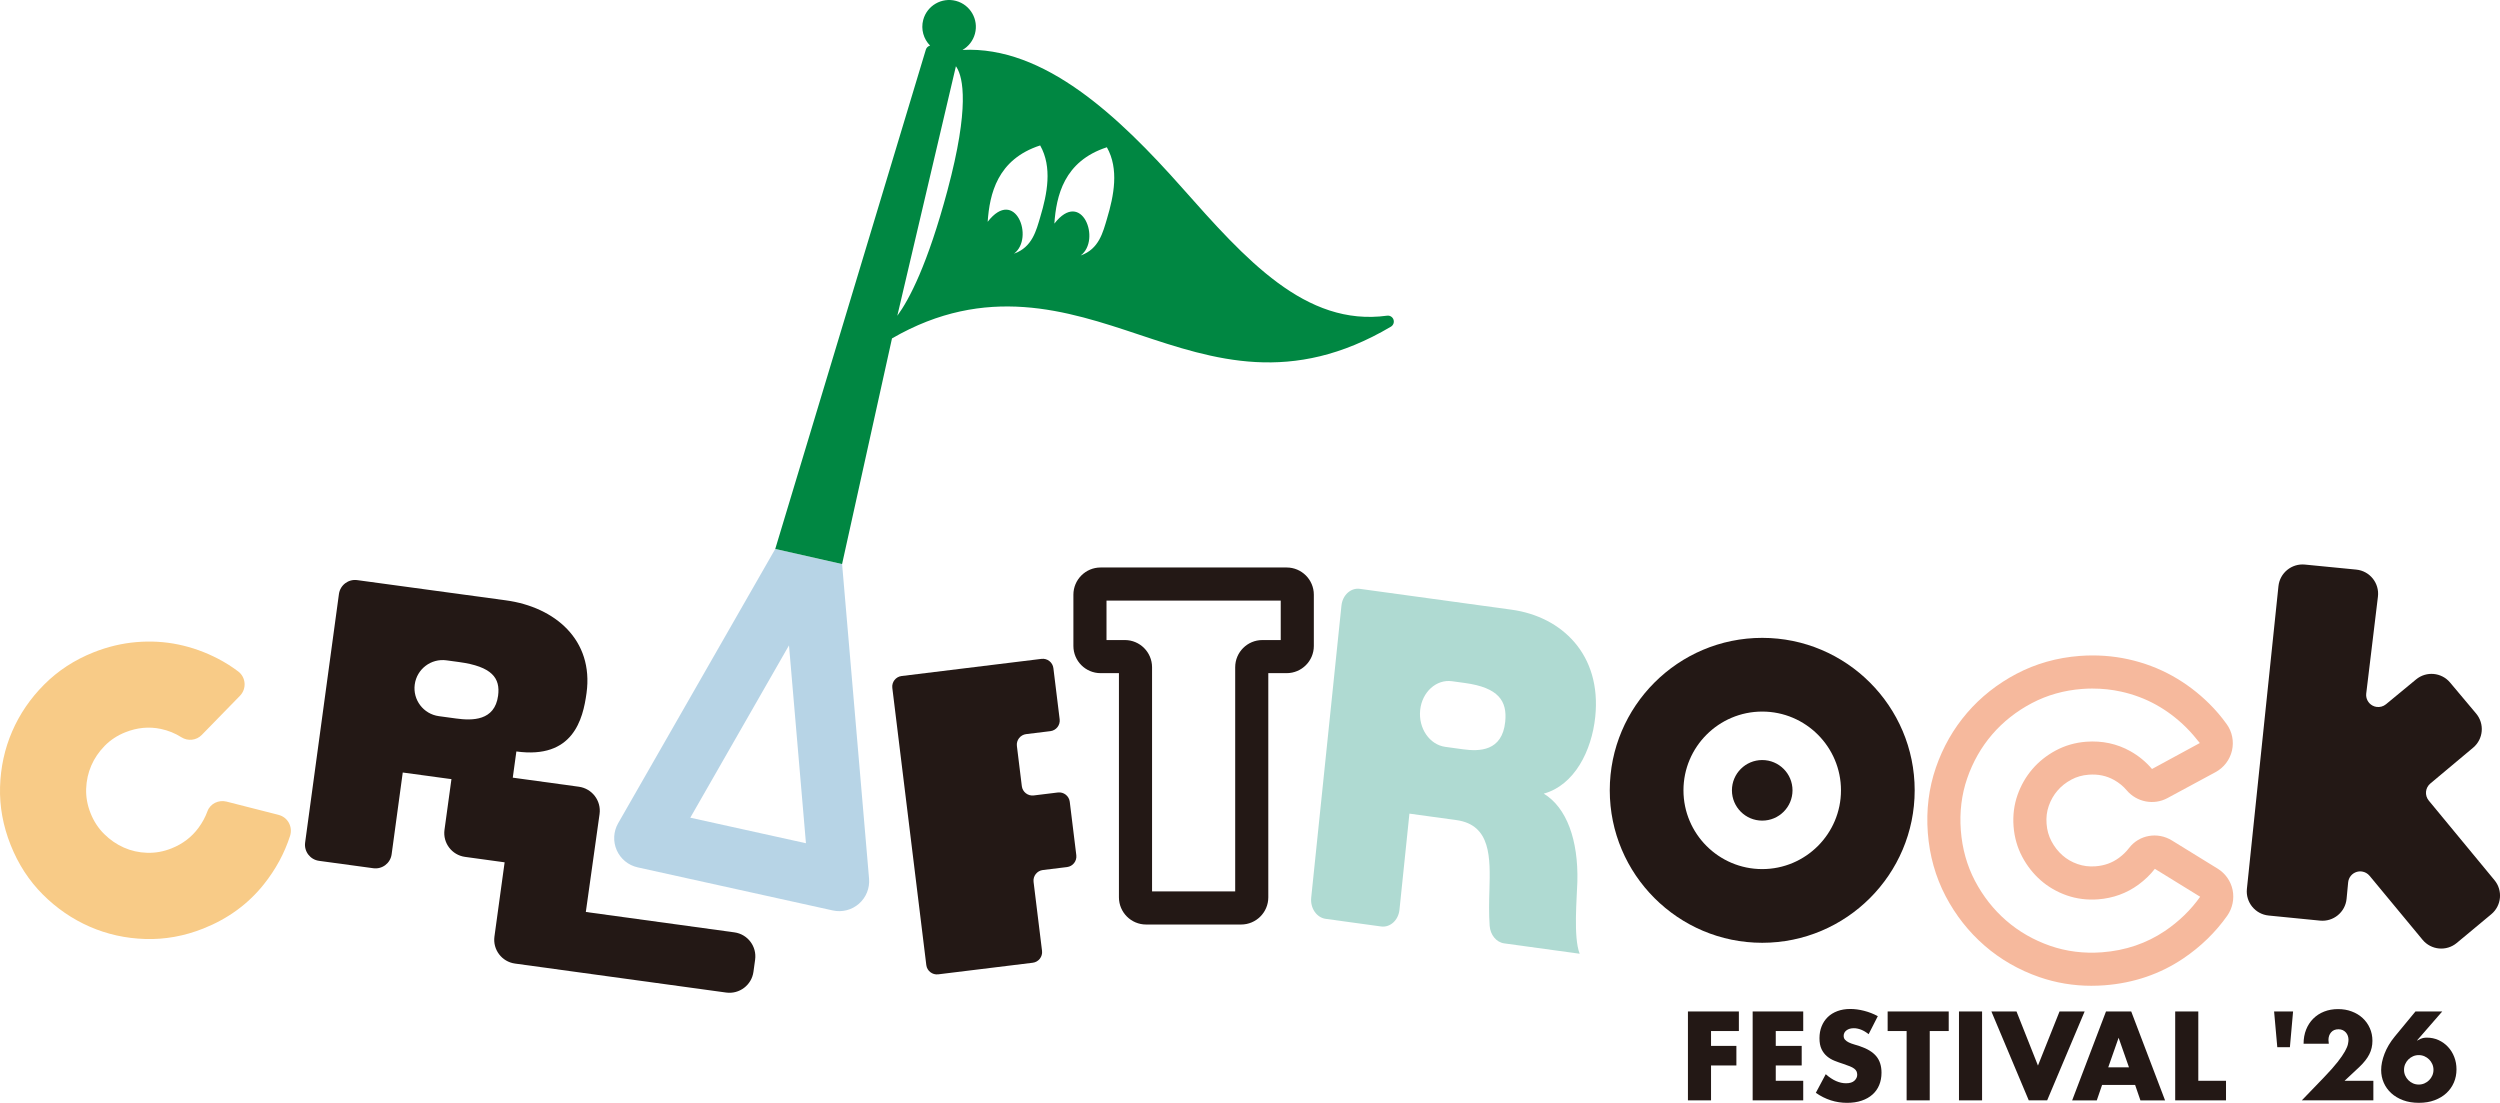
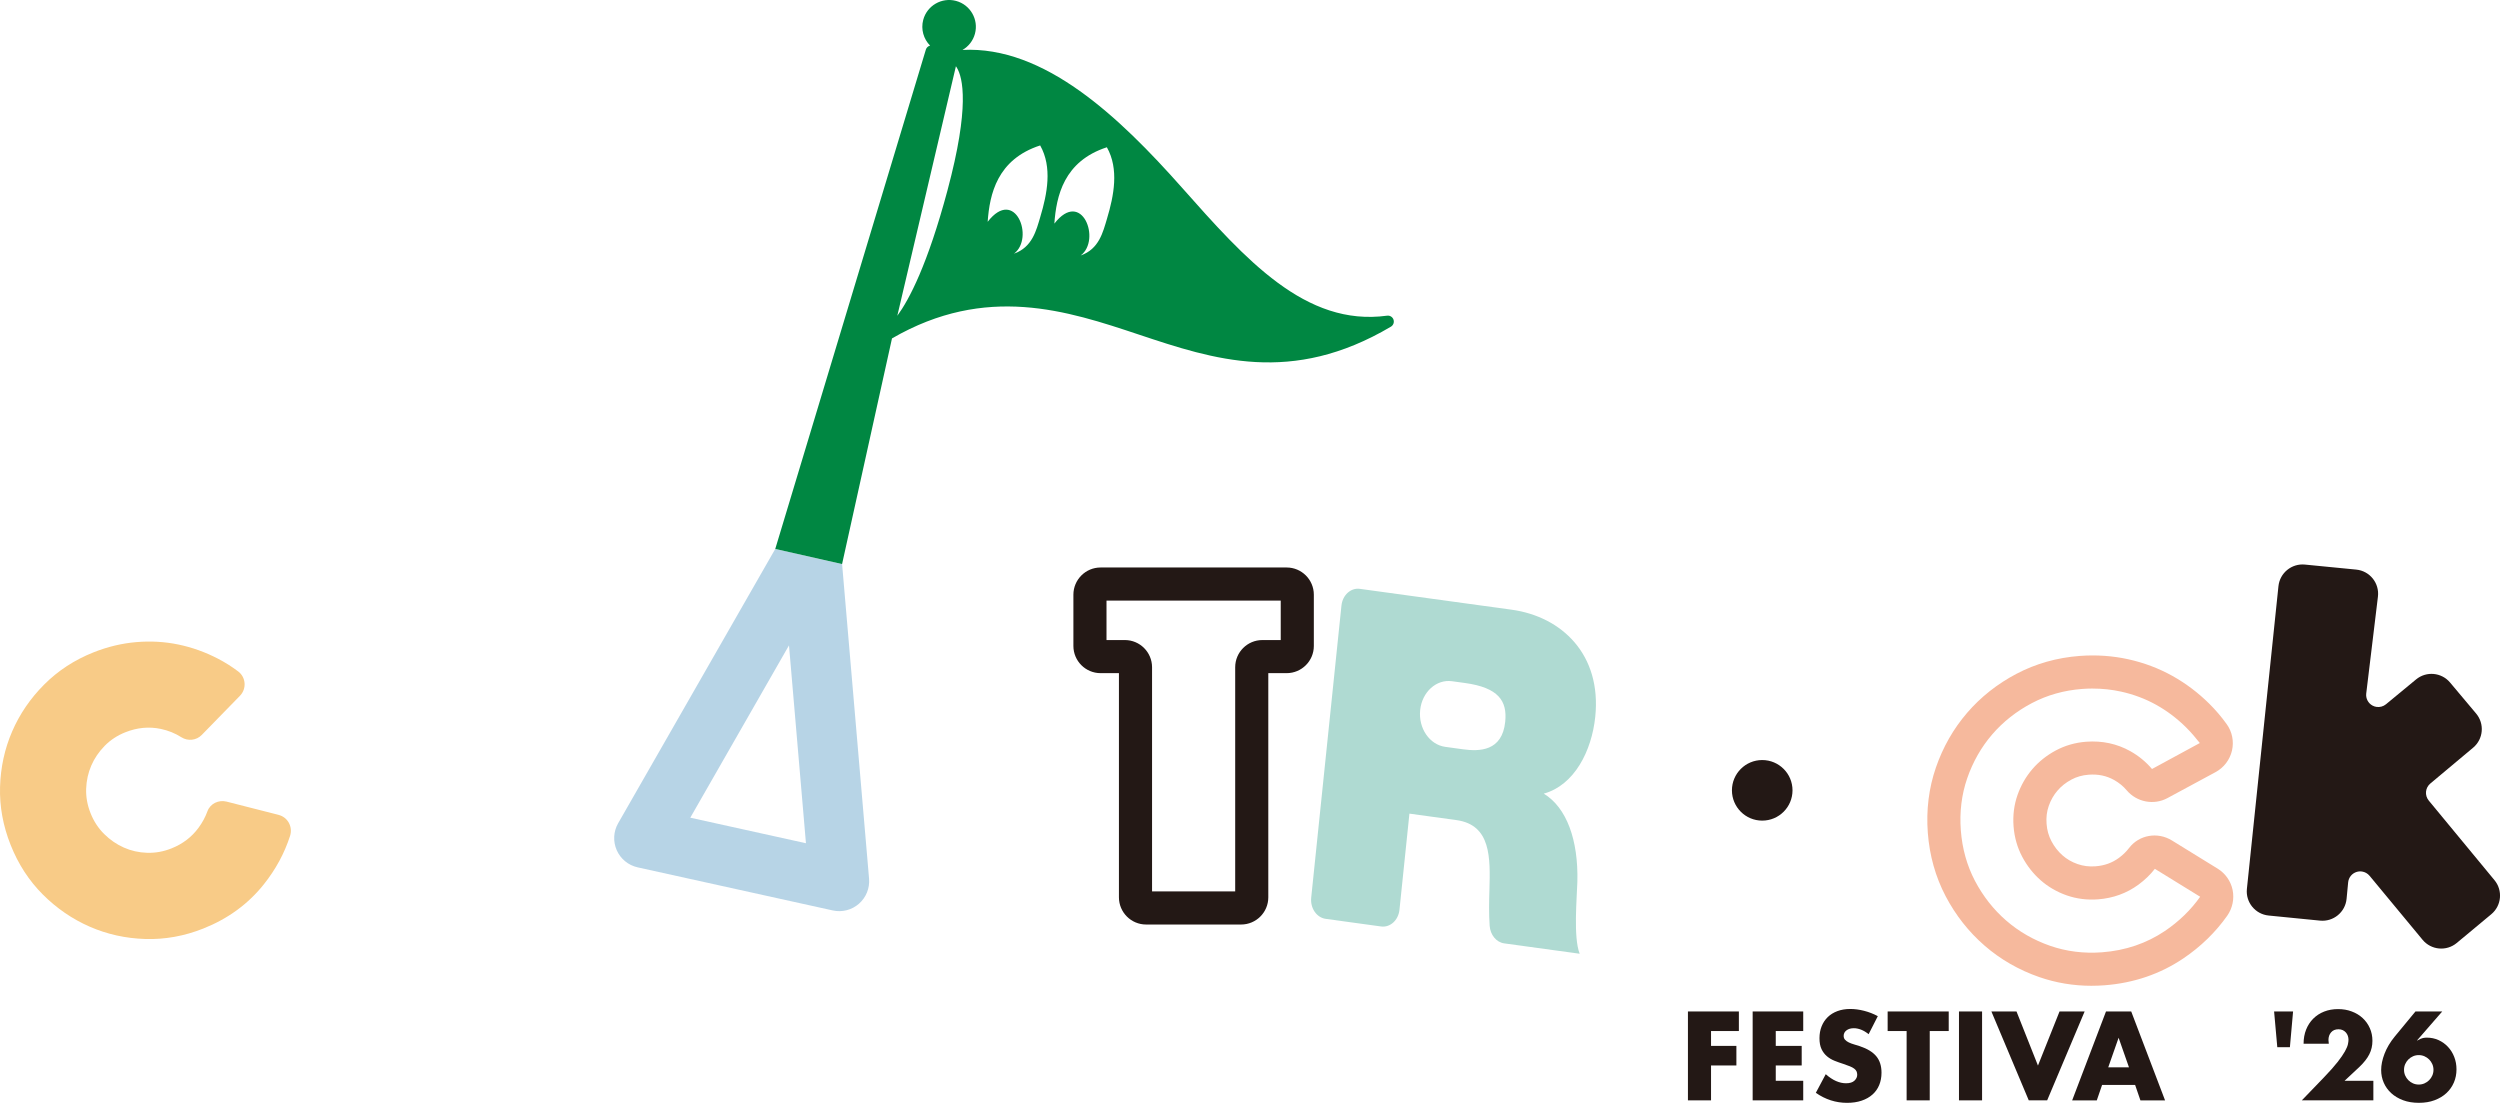
<svg xmlns="http://www.w3.org/2000/svg" id="_レイヤー_2" width="1975.97" height="871.67" viewBox="0 0 1975.97 871.67">
  <defs>
    <style>.cls-1{fill:#afdad2;}.cls-2{fill:#008742;}.cls-3{fill:#f8cb87;}.cls-4{fill:#f6b99d;}.cls-5{fill:#231815;}.cls-6{fill:#b7d4e6;}</style>
  </defs>
  <g id="_ブブゼラ鳥">
    <path class="cls-6" d="M665.57,445.82l-52.81-11.95-124.19,216.83c-3.74,6.53-4.15,14.44-1.1,21.33,3.05,6.88,9.18,11.9,16.53,13.52l154.23,34.06c7.35,1.62,15.02-.35,20.68-5.31,5.66-4.96,8.62-12.31,7.98-19.81l-21.31-248.66ZM545.6,646.29l78.01-136.2,13.4,156.39-91.42-20.19Z" />
    <path class="cls-2" d="M1101.41,252.62c-.73-2.11-2.86-3.41-5.07-3.11-64.58,8.84-111.96-44.61-162.13-101.2-49.72-56.08-108.88-112.17-173.46-108.84,4.69-2.71,8.34-7.2,9.85-12.83,3.02-11.27-3.69-22.9-14.97-25.92-11.27-3.02-22.9,3.69-25.92,14.97-2.01,7.52.32,15.18,5.43,20.36-1.55.39-2.87,1.54-3.36,3.18l-119.02,394.64,52.81,11.95,39.45-178.35c74.56-43.17,138.57-21.87,195.1-3.03,59.31,19.77,120.64,40.22,199.24-6.24,1.92-1.14,2.78-3.47,2.04-5.58ZM748.89,150.43c-15.73,58.71-30.23,86.31-39.67,99.16l46.32-197.23c.22.31.45.64.68,1.02,4.85,7.92,10.34,31.06-7.34,97.06ZM822.29,171.26c-3.25,10.91-6.33,24.12-20.86,29.24,16.45-12.29.89-53.18-20.79-25.2,1.54-21.86,7.51-49.33,41.5-60.36,9.72,17.18,5.54,38.38.14,56.32ZM875.01,172.7c-3.27,10.91-6.33,24.13-20.85,29.23,16.45-12.28.87-53.17-20.81-25.19,1.55-21.87,7.52-49.32,41.51-60.34,9.71,17.17,5.53,38.36.14,56.3Z" />
    <path class="cls-5" d="M1374.37,814.92h-21.99v11.74h20.04v15.47h-20.04v27.58h-18.26v-70.26h40.26v15.47Z" />
    <path class="cls-5" d="M1425.25,814.92h-21.71v11.74h20.5v15.47h-20.5v12.11h21.71v15.47h-39.97v-70.26h39.97v15.47Z" />
    <path class="cls-5" d="M1476.97,817.44c-1.99-1.62-3.98-2.81-5.96-3.59-1.99-.77-3.92-1.16-5.78-1.16-2.36,0-4.29.56-5.78,1.68-1.49,1.12-2.24,2.58-2.24,4.38,0,1.25.37,2.27,1.12,3.08.74.81,1.72,1.51,2.93,2.09,1.21.59,2.58,1.1,4.1,1.54,1.52.43,3.03.9,4.52,1.4,5.96,1.99,10.33,4.65,13.09,7.97,2.76,3.33,4.15,7.66,4.15,13,0,3.6-.61,6.87-1.82,9.78-1.21,2.92-2.98,5.42-5.32,7.5-2.33,2.08-5.19,3.7-8.57,4.84-3.39,1.15-7.22,1.72-11.51,1.72-8.89,0-17.12-2.64-24.69-7.92l7.83-14.72c2.73,2.42,5.44,4.22,8.11,5.4,2.67,1.18,5.31,1.77,7.92,1.77,2.98,0,5.2-.68,6.66-2.05,1.46-1.37,2.19-2.92,2.19-4.66,0-1.05-.19-1.97-.56-2.75-.37-.78-.99-1.49-1.87-2.14-.87-.65-2-1.26-3.4-1.82-1.4-.56-3.09-1.18-5.08-1.86-2.36-.74-4.67-1.57-6.94-2.47-2.27-.9-4.29-2.1-6.06-3.59-1.77-1.49-3.2-3.37-4.29-5.64-1.09-2.27-1.63-5.14-1.63-8.62s.57-6.63,1.72-9.46c1.15-2.83,2.76-5.25,4.84-7.27,2.08-2.02,4.63-3.59,7.64-4.71,3.01-1.12,6.38-1.68,10.11-1.68,3.48,0,7.11.48,10.9,1.44,3.79.96,7.42,2.37,10.9,4.24l-7.27,14.26Z" />
    <path class="cls-5" d="M1525.24,814.92v54.79h-18.27v-54.79h-15v-15.47h48.27v15.47h-15Z" />
    <path class="cls-5" d="M1566.61,799.45v70.26h-18.26v-70.26h18.26Z" />
    <path class="cls-5" d="M1593.82,799.45l16.96,42.77,17.05-42.77h19.85l-29.63,70.26h-14.54l-29.54-70.26h19.85Z" />
    <path class="cls-5" d="M1687.56,857.51h-26.09l-4.19,12.21h-19.47l26.74-70.26h19.94l26.75,70.26h-19.48l-4.19-12.21ZM1682.72,843.62l-8.2-23.39-8.2,23.39h16.4Z" />
-     <path class="cls-5" d="M1737.51,799.45v54.79h21.9v15.47h-40.16v-70.26h18.26Z" />
    <path class="cls-5" d="M1809.91,827.69h-9.97l-2.52-28.24h15l-2.51,28.24Z" />
    <path class="cls-5" d="M1875.88,869.71h-56.56l17.43-18.08c4.6-4.79,8.2-8.84,10.81-12.16,2.61-3.33,4.55-6.13,5.82-8.43,1.27-2.3,2.06-4.16,2.37-5.59.31-1.43.47-2.64.47-3.63,0-1.06-.17-2.08-.51-3.08-.34-.99-.86-1.88-1.54-2.66-.68-.77-1.51-1.4-2.47-1.86-.96-.47-2.1-.7-3.4-.7-2.49,0-4.43.81-5.82,2.42-1.4,1.62-2.1,3.64-2.1,6.06,0,.68.1,1.68.28,2.98h-19.94c0-4.1.67-7.83,2-11.18,1.34-3.35,3.21-6.24,5.64-8.67,2.42-2.42,5.29-4.29,8.62-5.59,3.32-1.3,6.97-1.96,10.95-1.96s7.53.62,10.85,1.87c3.33,1.24,6.2,2.98,8.62,5.22,2.42,2.24,4.32,4.89,5.68,7.97,1.37,3.07,2.05,6.42,2.05,10.01,0,3.86-.82,7.41-2.47,10.67-1.65,3.26-4.27,6.6-7.88,10.02l-11.65,10.9h22.74v15.47Z" />
    <path class="cls-5" d="M1930.31,799.45l-19.94,22.92h.37c1.74-1.05,3.17-1.69,4.29-1.91,1.12-.22,2.11-.33,2.98-.33,3.42,0,6.55.65,9.41,1.96,2.86,1.31,5.34,3.09,7.45,5.36,2.11,2.27,3.76,4.92,4.94,7.97,1.18,3.04,1.77,6.3,1.77,9.78,0,3.73-.68,7.19-2.05,10.39-1.37,3.2-3.34,6-5.92,8.39-2.58,2.39-5.7,4.27-9.36,5.63-3.66,1.37-7.8,2.05-12.39,2.05s-8.82-.68-12.49-2.05c-3.66-1.37-6.79-3.23-9.36-5.59-2.58-2.36-4.55-5.11-5.92-8.25-1.37-3.14-2.05-6.48-2.05-10.02,0-3.98.89-8.28,2.66-12.91,1.77-4.62,4.49-9.18,8.15-13.65l16.31-19.76h21.15ZM1900.11,845.58c0,1.62.31,3.12.93,4.52.62,1.4,1.46,2.63,2.51,3.68,1.05,1.05,2.28,1.89,3.68,2.51,1.4.62,2.9.93,4.52.93s3.12-.31,4.52-.93,2.62-1.46,3.68-2.51c1.05-1.05,1.89-2.28,2.51-3.68.62-1.4.93-2.9.93-4.52s-.31-3.12-.93-4.52c-.62-1.4-1.46-2.63-2.51-3.68-1.06-1.05-2.28-1.89-3.68-2.51-1.4-.62-2.9-.93-4.52-.93s-3.12.31-4.52.93-2.63,1.46-3.68,2.51c-1.05,1.05-1.89,2.28-2.51,3.68-.62,1.4-.93,2.9-.93,4.52Z" />
-     <path class="cls-5" d="M1392.84,745.17c-66.45,0-120.5-54.06-120.5-120.51s54.06-120.5,120.5-120.5,120.5,54.06,120.5,120.5-54.06,120.51-120.5,120.51ZM1392.84,562.42c-34.32,0-62.25,27.92-62.25,62.25s27.92,62.25,62.25,62.25,62.25-27.93,62.25-62.25-27.92-62.25-62.25-62.25Z" />
    <circle class="cls-5" cx="1392.84" cy="624.67" r="23.94" />
    <path class="cls-1" d="M1060.28,478.6c.86-8.26,7.37-14.17,14.54-13.18l119.88,16.47c39.64,5.45,71.28,35.36,66.17,84.67-2.8,27.03-16.53,54.05-40.7,60.73,18.16,11.02,27.39,36.74,26.56,69.6-.37,12.92-3.27,44.01,1.82,56.94l-59.63-8.19c-6.26-.86-11.03-6.75-11.52-13.99-.64-9.45-.48-18.92-.17-28.37.67-25.1,1.45-51.3-26.14-55.09l-37.1-5.1-7.87,76c-.86,8.26-7.37,14.17-14.54,13.18l-43.78-6.02c-7.17-.99-12.3-8.48-11.44-16.75l23.91-230.9ZM1122.48,561.27c-1.48,14.32,7.39,27.32,19.83,29.03l13.95,1.92c13,1.79,31.02,1.67,33.44-21.71,1.7-16.44-5.24-27.03-31.88-30.69l-10.15-1.39c-12.43-1.71-23.72,8.52-25.2,22.84h0Z" />
    <path class="cls-3" d="M220.25,644.1c7.27,1.85,11.31,9.48,9,16.62-4.44,13.76-11.37,26.53-20.77,38.3-12.4,15.53-28.32,27.15-47.77,34.88-15.08,5.99-30.38,8.75-45.9,8.27-15.52-.48-30.16-3.73-43.91-9.74-13.76-6.01-26.1-14.48-37.04-25.41-10.93-10.92-19.41-23.98-25.45-39.16-6.03-15.18-8.82-30.49-8.37-45.94.45-15.45,3.63-30.03,9.55-43.76,5.92-13.72,14.35-26.08,25.31-37.08,10.96-11,23.98-19.49,39.06-25.49,11.1-4.41,22.36-7.1,33.79-8.07,11.43-.97,22.53-.33,33.31,1.92,10.78,2.25,21.15,5.96,31.11,11.12,5.68,2.94,11.05,6.32,16.11,10.15,6.16,4.65,6.78,13.69,1.39,19.22l-30.21,30.97c-4.26,4.37-10.97,5.07-16.12,1.8-4.94-3.14-10.35-5.33-16.24-6.57-9.3-1.96-18.64-1.08-28.03,2.65-6.35,2.52-11.82,6.13-16.39,10.8-4.57,4.68-8.09,9.86-10.54,15.56-2.46,5.7-3.8,11.79-4.04,18.25-.23,6.46.93,12.92,3.49,19.37,2.53,6.36,6.1,11.83,10.73,16.42,4.62,4.59,9.8,8.16,15.54,10.71,5.74,2.56,11.86,3.94,18.38,4.15,6.51.21,12.95-.94,19.3-3.47,8.83-3.51,15.93-8.91,21.33-16.22,3.07-4.16,5.43-8.53,7.1-13.13,2.19-6.04,8.85-9.22,15.08-7.64l41.2,10.5Z" />
-     <path class="cls-5" d="M463.03,720.8l10.86-77.4c1.44-10.48-5.89-20.14-16.37-21.58l-52.23-7.17,2.84-20.7c44.8,6.15,52.63-25.32,55.47-46.21,5.71-41.95-24.94-67.96-63.78-73.24l-117.47-15.98c-7.03-.96-13.5,3.97-14.46,11l-26.72,196.42c-.96,7.03,3.97,13.51,11,14.46l42.91,5.84c7.03.96,13.5-3.97,14.46-11l8.79-64.65,36.36,4.95c.69.09,1.41.17,2.13.25l-5.5,40.09c-1.43,10.39,5.84,19.96,16.22,21.39h0s31.31,4.3,31.31,4.3l-8.05,58.63c-1.43,10.39,5.84,19.96,16.22,21.39h0s49.47,6.79,49.47,6.79l117.44,16.12c10.48,1.44,20.14-5.89,21.58-16.37l1.32-9.62c1.44-10.48-5.89-20.14-16.37-21.58l-117.44-16.12ZM360.54,567.9l-13.67-1.86c-12.19-1.66-20.72-12.88-19.06-25.06,1.66-12.18,12.88-20.72,25.06-19.06l9.94,1.35c26.11,3.55,32.77,12.69,30.87,26.67-2.7,19.89-20.4,19.7-33.14,17.96Z" />
-     <path class="cls-5" d="M811.07,580.23c-4.6.56-7.9,4.79-7.33,9.38l3.9,31.77c.56,4.59,4.79,7.89,9.38,7.33l19.12-2.34c4.6-.56,8.82,2.73,9.38,7.33l5.18,42.24c.56,4.6-2.74,8.82-7.33,9.38l-19.12,2.34c-4.6.56-7.9,4.79-7.33,9.38l6.69,54.52c.56,4.59-2.74,8.82-7.33,9.38l-74.76,9.17c-4.59.56-8.82-2.74-9.38-7.33l-26.87-219.09c-.56-4.59,2.74-8.81,7.33-9.37l110.6-13.56c4.6-.56,8.82,2.73,9.38,7.32l4.96,40.43c.56,4.6-2.74,8.82-7.33,9.38l-19.12,2.34Z" />
    <path class="cls-5" d="M1872.86,692.2c-1.52-1.83-3.63-2.99-5.88-3.35-1.41-.22-2.88-.13-4.3.3-3.71,1.14-6.36,4.39-6.73,8.24l-1.24,13.02c-1.01,10.55-10.4,18.28-20.95,17.24l-40.68-4.03c-10.57-1.05-18.26-10.49-17.16-21.05l24.94-239.26c1.09-10.47,10.44-18.1,20.92-17.08l40.56,3.97c10.7,1.05,18.44,10.69,17.15,21.36l-9.25,76.57c-.46,3.88,1.49,7.66,4.93,9.53.98.54,2.03.88,3.09,1.05,2.66.42,5.44-.29,7.59-2.07l23.79-19.64c8.11-6.69,20.1-5.6,26.86,2.45l20.59,24.51c6.8,8.1,5.77,20.16-2.33,26.97-14.25,11.98-33.82,28.32-33.82,28.32-1.96,1.62-3.2,3.95-3.44,6.48-.24,2.53.53,5.05,2.15,7.01l51.96,62.93c6.72,8.14,5.59,20.17-2.52,26.92l-27.31,22.72c-8.15,6.78-20.24,5.65-27-2.51l-41.9-50.6Z" />
    <path class="cls-4" d="M1653.19,779.16c-14.28,0-28.14-2.3-41.32-6.87-16.18-5.61-30.75-13.98-43.29-24.88-12.51-10.85-22.87-24-30.79-39.1-7.97-15.21-12.71-32.05-14.07-50.05-1.36-18,.79-35.36,6.39-51.6,5.56-16.13,13.85-30.66,24.62-43.18,10.76-12.53,23.9-22.92,39.04-30.89,15.27-8.04,32.09-12.8,49.99-14.15,13.12-.98,26.07-.1,38.47,2.65,12.38,2.74,24.08,7.16,34.76,13.11,10.6,5.91,20.43,13.32,29.21,22.02,5.02,4.97,9.66,10.42,13.79,16.18,4.31,6.02,5.82,13.63,4.14,20.86-1.68,7.27-6.41,13.48-12.98,17.02l-38.07,20.55c-10.72,5.78-24.21,3.19-32.13-6.15-2.79-3.3-6.05-5.96-9.96-8.16-6.05-3.39-12.66-4.76-20.16-4.2-5.02.38-9.49,1.65-13.66,3.89-4.37,2.35-7.96,5.2-10.97,8.71-3.01,3.5-5.26,7.44-6.88,12.04-1.55,4.42-2.12,9.06-1.73,14.2.38,5.04,1.65,9.54,3.86,13.73,2.32,4.39,5.17,8.03,8.72,11.16,3.46,3.05,7.37,5.31,11.97,6.91,4.47,1.56,9.11,2.14,14.15,1.75,7.05-.53,13.09-2.7,18.44-6.62,3.13-2.29,5.83-4.92,8.01-7.78,7.96-10.46,22.55-13.03,33.95-6.01l36.19,22.31c6.05,3.73,10.34,9.87,11.76,16.83,1.44,7.05-.13,14.49-4.3,20.4-9.23,13.05-20.87,24.38-34.62,33.66-18.3,12.36-39.27,19.51-62.34,21.26-3.43.26-6.84.39-10.23.39ZM1654.11,544.21c-2.78,0-5.57.11-8.38.32-14.32,1.08-27.7,4.85-39.78,11.21-12.21,6.43-22.77,14.77-31.38,24.79-8.61,10.01-15.25,21.67-19.73,34.66-4.43,12.85-6.13,26.68-5.03,41.1,1.09,14.42,4.84,27.84,11.15,39.88,6.4,12.19,14.73,22.78,24.76,31.48,10.03,8.7,21.71,15.4,34.72,19.92,12.89,4.47,26.7,6.19,41,5.11,18.47-1.39,35.18-7.06,49.66-16.84,11.11-7.5,20.48-16.61,27.88-27.06l-35.81-22.07c-3.62,4.66-7.98,8.86-12.96,12.51-9.29,6.8-20.03,10.71-31.94,11.61-8.58.65-16.9-.4-24.74-3.13-7.75-2.71-14.69-6.74-20.65-11.98-5.88-5.18-10.78-11.42-14.56-18.56-3.88-7.34-6.17-15.41-6.83-24-.65-8.7.4-17.07,3.15-24.86,2.69-7.63,6.63-14.48,11.72-20.4,5.06-5.9,11.26-10.85,18.42-14.7,7.36-3.96,15.47-6.29,24.08-6.95,12.65-.94,24.39,1.56,34.93,7.47,6.59,3.7,12.35,8.43,17.13,14.08l37.79-20.52c-3.29-4.19-6.96-8.5-10.94-12.44-7.1-7.03-15.02-13.01-23.55-17.76-8.46-4.72-17.78-8.23-27.69-10.43-7.26-1.6-14.78-2.42-22.45-2.42Z" />
    <path class="cls-5" d="M980.97,730.73h-75.1c-11.84,0-21.48-9.63-21.48-21.48v-177.2h-14.51c-11.84,0-21.48-9.63-21.48-21.48v-40.54c0-11.85,9.64-21.49,21.48-21.49h147.08c11.84,0,21.48,9.64,21.48,21.49v40.54c0,11.84-9.63,21.48-21.48,21.48h-14.51v177.2c0,11.84-9.63,21.48-21.48,21.48ZM910.56,704.56h65.72v-177.19c0-11.85,9.63-21.48,21.48-21.48h14.51v-31.17h-137.7v31.17h14.52c11.84,0,21.48,9.63,21.48,21.48v177.19Z" />
  </g>
</svg>